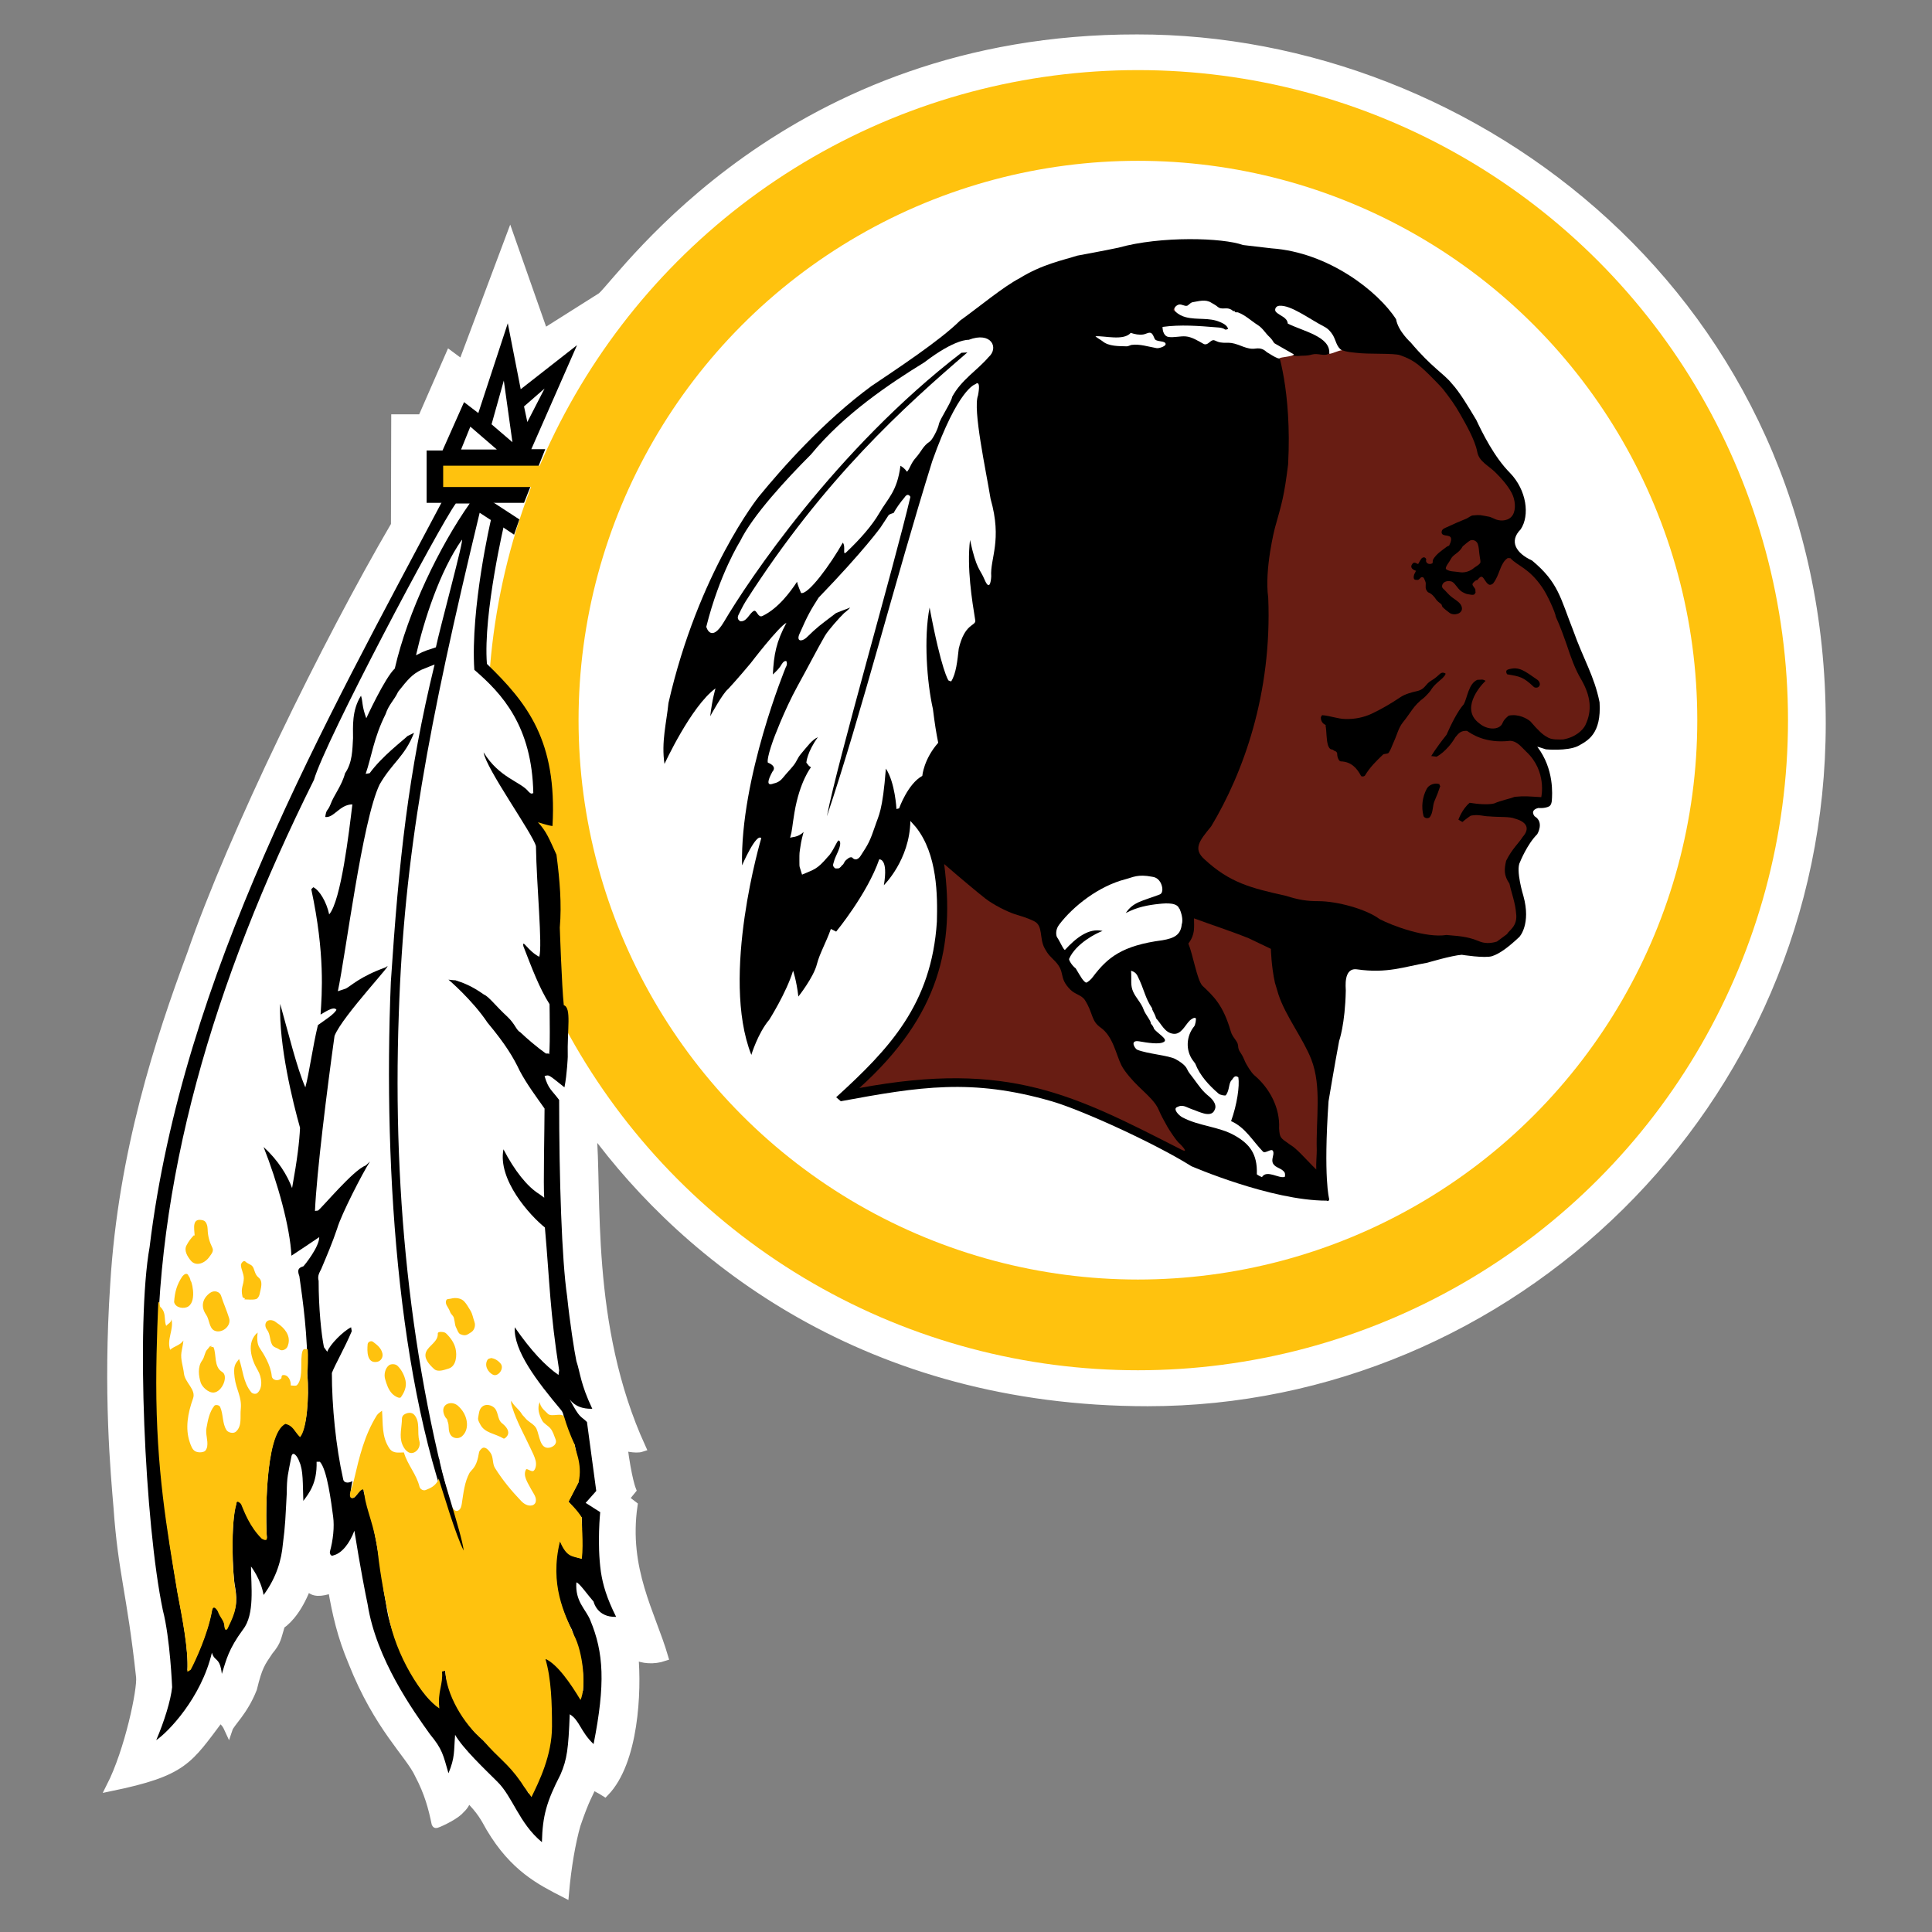
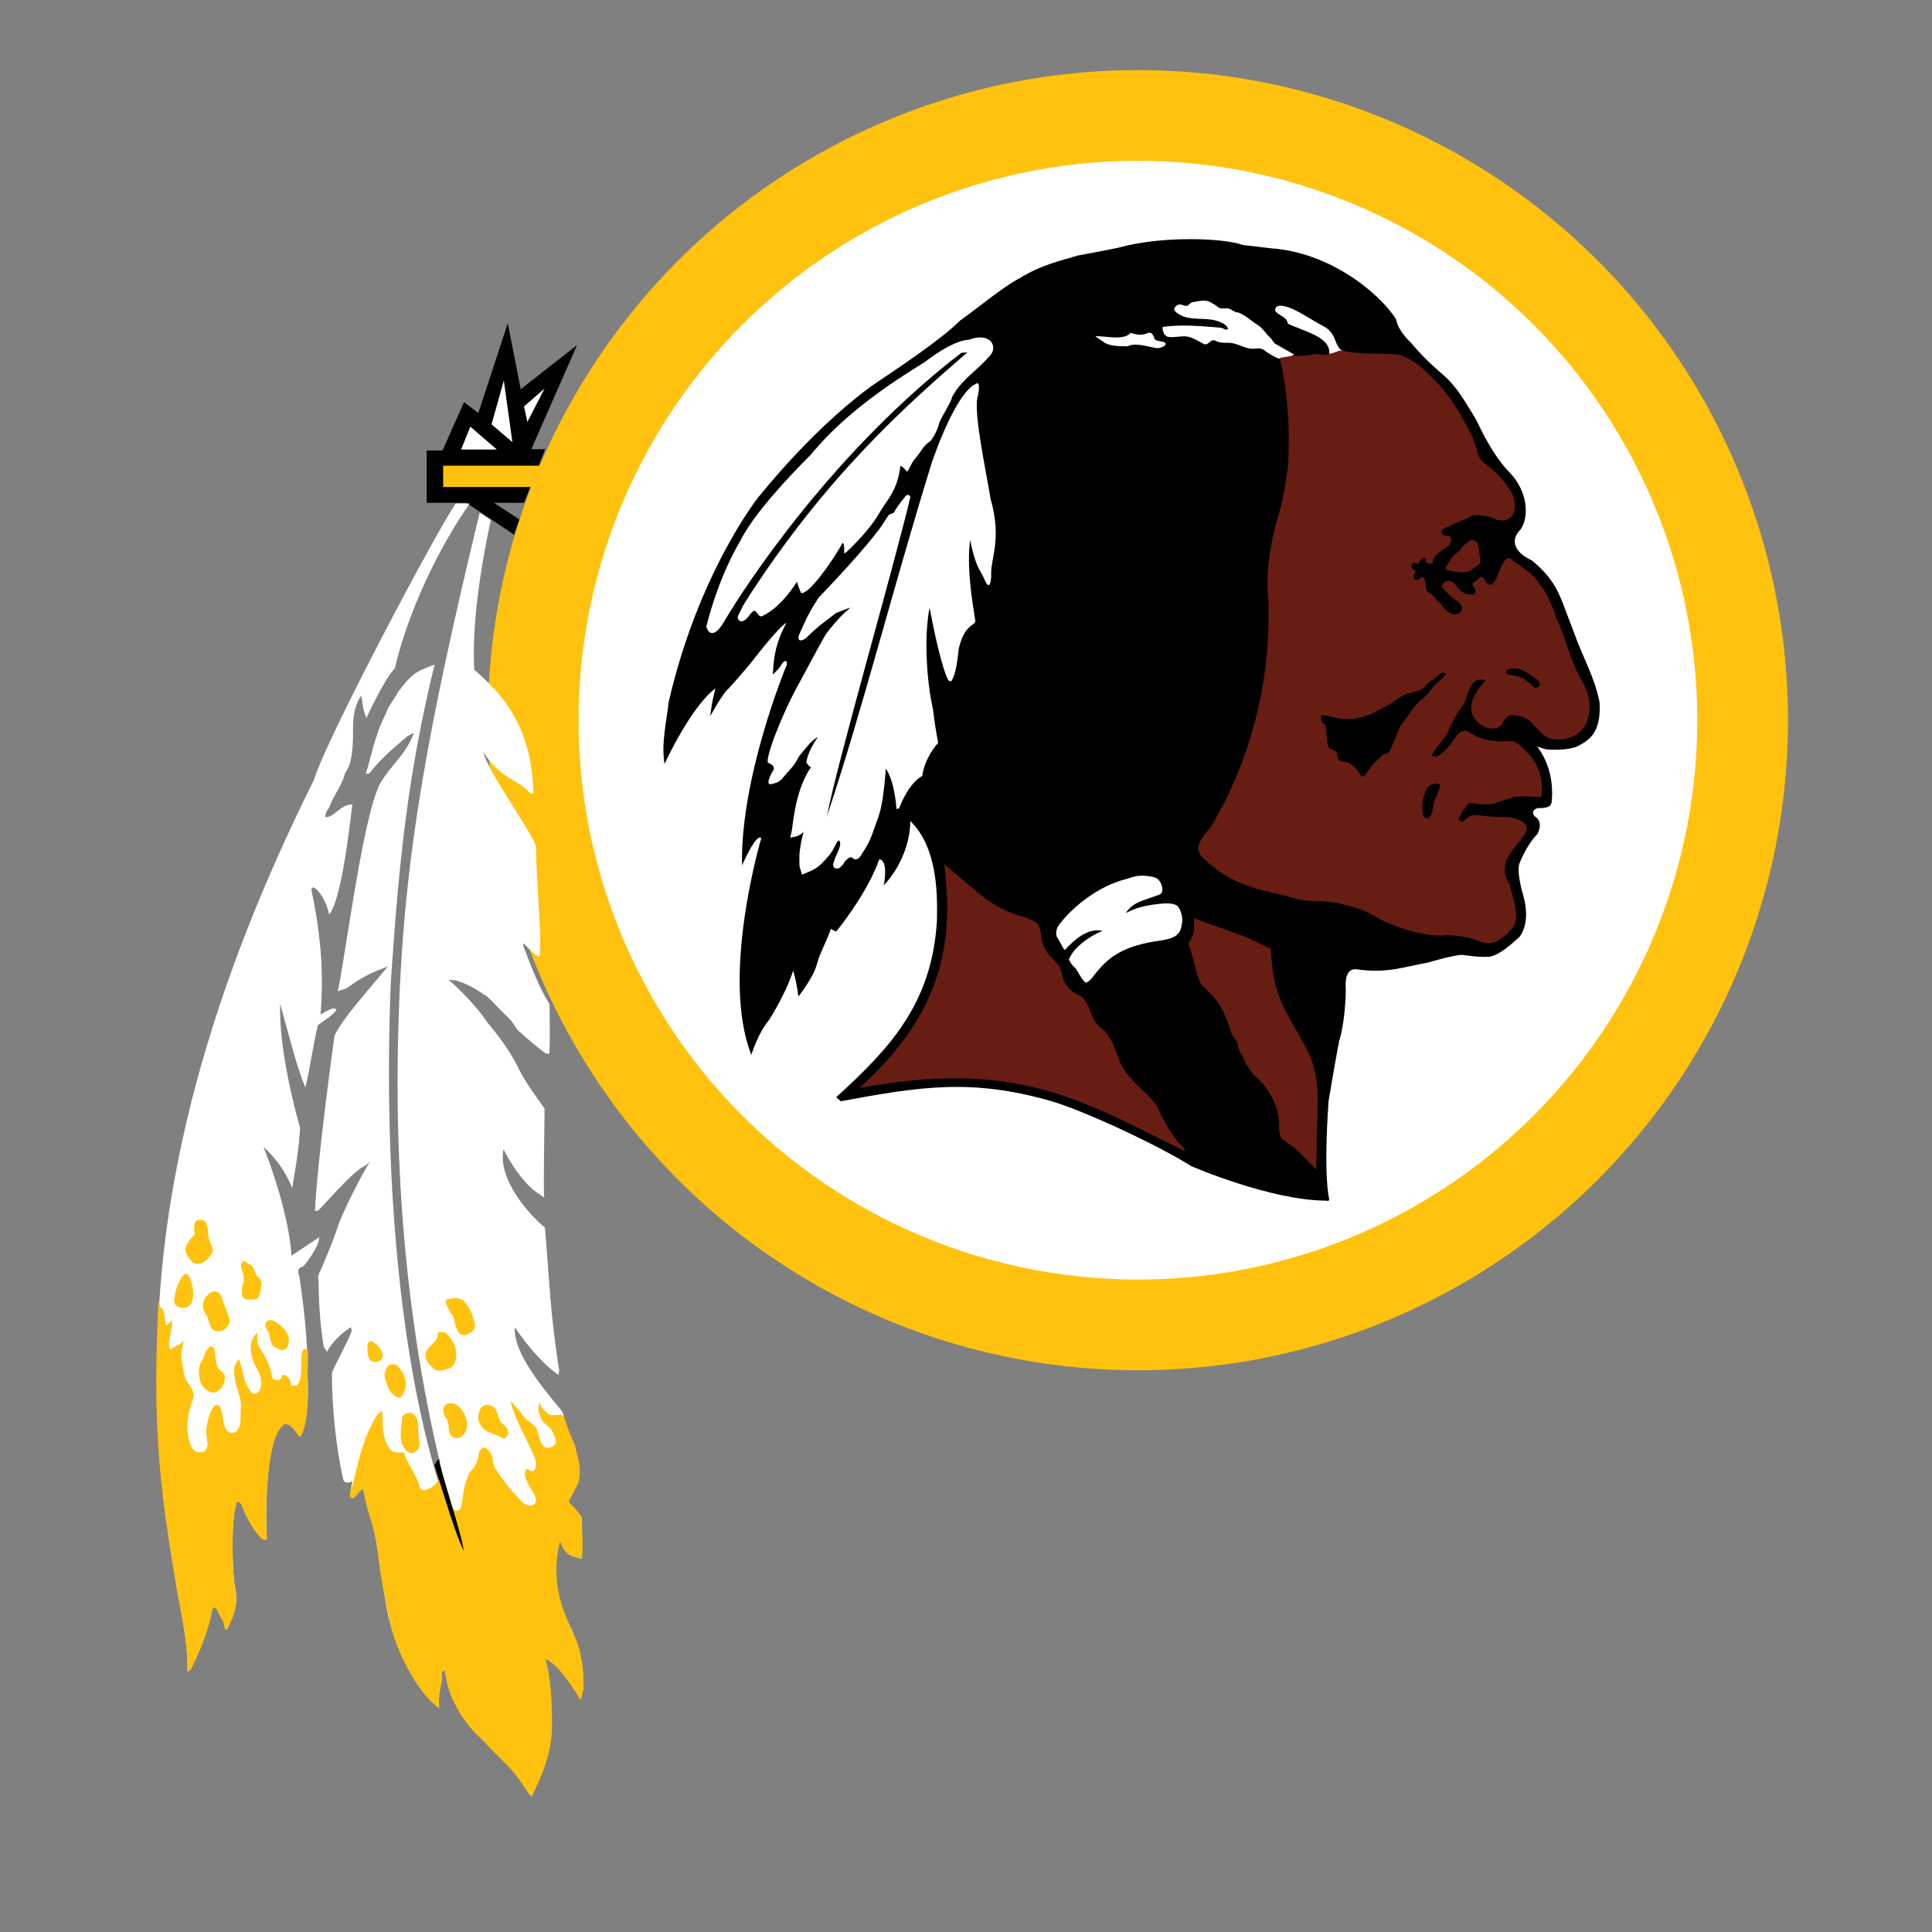
<svg xmlns="http://www.w3.org/2000/svg" version="1.1" id="team_logos" x="0px" y="0px" width="200px" height="200px" viewBox="0 0 200 200" enable-background="new 0 0 200 200" xml:space="preserve">
  <rect x="0" y="0" width="200" height="200" fill="#808080" stroke="none" />
  <g id="redskins">
    <g>
      <g>
-         <path fill="#FFFFFF" stroke="#FFFFFF" stroke-width="0.873" d="M66.413,149.864c-0.618,0.206-1.894-0.138-1.894-0.138     c0.425,3.36,0.892,4.514,0.892,4.514l-0.741,0.906l0.892,0.688c-0.961,6.654,1.866,11.236,3.169,15.693     c-1.029,0.346-2.209,0.289-3.086-0.189c0.343,3.773,0.028,11.043-3.026,14.198c-0.582-0.378-1.001-0.478-1.227-0.821     c-0.46,1.062-0.804,1.475-1.729,4.184c-0.516,1.816-0.961,4.354-1.201,7.103c-2.512-1.29-5.248-2.642-7.718-6.806     c-0.548-0.98-0.934-1.776-2.277-3.09c-0.309,0.619-0.364,0.805-0.98,1.388c-0.653,0.616-2.353,1.37-2.367,1.305     c-0.343-1.676-0.756-3.224-1.75-5.11c-0.951-2.094-4.217-4.871-6.895-11.662c-1.097-2.607-1.643-4.93-2.098-7.617     c-0.206,0.105-0.343,0.172-0.481,0.209c-0.994,0.273-1.707,0.203-2.05-0.553c-0.844,2.274-1.887,3.535-2.779,4.151     c-0.411,1.306-0.343,1.647-1.234,2.71c-0.825,1.235-1.097,1.543-1.667,3.877c-0.927,2.368-2.313,3.533-2.519,4.149     c-0.343-0.752-0.479-0.616-0.822-1.167c-3.363,4.462-3.773,5.629-11.388,7.203c1.92-3.771,3.225-10.086,3.086-11.387     c-0.959-8.852-1.853-10.703-2.337-17.562c-0.284-3.43-1.093-11.866-0.338-23.116c0.822-13.585,4.664-25.315,7.958-34.167     C24.059,86.408,33.8,66.512,40.908,54.358l0.028-11.032h2.744l2.881-6.587l1.302,0.961l4.941-13.172l3.498,9.948l5.98-3.776     C64.67,28.508,81.684,3.947,117.709,4c34.908-0.053,70.855,27.25,70.855,70.882c0,39.652-32.381,70.248-69.758,70.253     c-28.96-0.005-47.62-14.754-57.514-28.27C61.926,123.659,60.608,137.172,66.413,149.864z" />
-       </g>
+         </g>
      <g>
        <g>
          <g>
            <g>
              <circle fill="#FFC20E" cx="117.797" cy="74.553" r="67.296" />
            </g>
            <g>
              <circle fill="#FFFFFF" cx="117.797" cy="74.552" r="57.905" />
            </g>
            <path d="M81.345,69.069c0,0-4.733,11.457-4.528,20.513c0,0,1.475-3.398,1.989-2.813c0,0-4.253,14.27-1.028,22.432       c0,0,0.685-2.264,1.852-3.635c0,0,1.783-2.812,2.47-5.079c0,0,0.343,0.96,0.548,2.675c0,0,1.578-1.99,1.921-3.361       c0.27-1.074,0.962-2.263,1.442-3.636l0.548,0.275c0,0,3.224-3.911,4.458-7.479c0,0,0.96-0.135,0.481,2.675       c0,0,2.675-2.605,2.743-6.653l0.55,0.616c2.265,2.813,2.265,7.135,2.195,9.811c-0.548,8.575-4.938,13.171-10.427,18.178       l0.48,0.411c8.164-1.507,13.542-2.389,21.814,0c3.149,0.911,10.771,4.393,14.478,6.727c0,0,8.231,3.565,13.994,3.565       c0,0,0.272,0.138,0.272-0.17c0,0-0.615-2.128-0.066-10.122c0,0,0.615-3.703,1.096-6.241c0,0,0.618-1.715,0.688-5.213       c0.006-0.282-0.274-2.401,1.166-2.197c3.127,0.447,4.871-0.273,7.271-0.686c0,0,2.539-0.754,3.568-0.823       c0,0,2.412,0.386,3.154,0.138c0.822-0.275,1.715-0.961,2.812-1.99c0,0,1.234-1.302,0.412-4.253c0,0-0.825-2.676-0.344-3.499       c0,0,0.72-1.818,1.783-2.882c0,0,0.754-1.235-0.274-1.853c0,0-0.55-0.617,0.377-0.857c0,0,0.687,0.069,1.131-0.172       c0,0,0.241-0.103,0.276-0.617c0.035-0.55,0.272-3.223-1.51-5.555c0,0,0.514,0.135,0.893,0.273c0,0,2.195,0.207,3.328-0.344       c0.992-0.548,2.433-1.233,2.229-4.525c-0.551-2.745-1.648-4.391-2.746-7.479c-1.303-3.292-1.507-4.938-4.253-7.204       c-1.647-0.754-2.401-1.985-1.167-3.224c0.962-1.439,0.618-4.046-1.097-5.83c-1.646-1.648-2.882-4.184-3.499-5.489       c-0.822-1.374-1.715-2.882-2.537-3.774c-0.824-1.029-2.061-1.646-4.255-4.253c0,0-1.302-1.167-1.511-2.4       c-1.851-2.882-6.994-6.928-12.896-7.341c-1.715-0.207-1.715-0.207-2.95-0.344c-2.058-0.754-8.506-0.958-12.896,0.275       c-1.423,0.305-4.255,0.823-4.255,0.823c-1.508,0.482-3.635,0.892-5.967,2.334c-1.715,0.892-4.254,3.018-6.174,4.391       c-2.059,2.057-6.654,5.076-9.193,6.791c-4.939,3.636-9.191,8.437-11.662,11.457c0,0-6.244,7.82-9.33,21.336       c-0.207,2.056-0.755,4.046-0.412,6.312c0,0,2.745-5.97,5.282-7.823c0,0-0.341,1.099-0.548,2.882c0,0,1.304-2.4,1.854-2.813       c0,0,0.958-1.027,2.332-2.675c0,0,2.881-3.771,3.704-4.185c-1.062,1.99-1.302,3.292-1.406,5.352       c0.447-0.411,0.72-0.72,0.857-0.961c0,0,0.275-0.548,0.549-0.41C81.551,68.793,81.345,69.069,81.345,69.069z" />
            <path fill="#681D13" d="M164.113,75.071c0.722-1.509,0.584-2.985-0.445-4.767c-0.617-1.029-1.029-2.196-1.508-3.636       c-0.208-0.585-0.619-1.784-1.1-2.813c-0.035-0.413-0.892-2.334-1.439-3.089c-1.373-1.987-2.506-2.159-3.26-2.982       c0,0-0.272-0.02-0.286-0.012c-0.802,0.538-0.802,1.708-1.487,2.599c-0.072,0.099-0.3,0.219-0.449,0.146       c-0.222-0.108-0.314-0.298-0.56-0.651c-0.231-0.334-0.407-0.093-0.647,0.182c-0.16,0-0.274,0.125-0.399,0.251       c-0.22,0.221-0.042,0.339,0.125,0.589c0.172,0.258,0,0.258,0.104,0.396c-0.031,0.103-0.062,0.143-0.094,0.192       c-0.085,0.14-0.309,0.103-0.473,0.076c-0.455-0.076-0.353-0.044-0.754-0.236c-0.5-0.238-0.739-0.89-1.125-1.096       c-0.119-0.062-0.506-0.137-0.803,0.059c-0.224,0.15-0.32,0.474-0.127,0.646c0.319,0.29,0.569,0.639,0.916,0.899       c0.467,0.352,0.973,0.604,1.036,1.099c0.083,0.624-0.841,0.847-1.274,0.523c-0.228-0.167-0.489-0.364-0.738-0.614       c-0.039-0.042-0.074-0.246-0.121-0.282c-0.199-0.152-0.428-0.33-0.533-0.484c-0.193-0.292-0.455-0.604-0.807-0.739       c-0.076-0.03-0.153-0.152-0.211-0.253c-0.16-0.282,0.016-0.614-0.104-0.875c-0.098-0.211-0.143-0.56-0.448-0.425       c-0.276,0.275-0.242,0.275-0.559,0.248c-0.396-0.035-0.079-0.774-0.074-0.678c0.004,0.042-0.02-0.015,0.116-0.255       c-0.274-0.088-0.692-0.312-0.374-0.72c0.271-0.344,0.536,0.163,0.635-0.042c0.036-0.079,0.271-0.511,0.361-0.565       c0.304-0.182,0.396,0.062,0.441,0.128c-0.139,0.375,0.263,0.624,0.639,0.42c0.038-0.02,0.02-0.31,0.061-0.378       c0.354-0.609,0.894-0.929,1.448-1.354c0.05-0.034,0.21-0.076,0.224-0.108c0.162-0.334,0.354-0.812,0.006-0.96       c-0.293-0.125-0.896-0.015-0.773-0.531c0.059-0.246,0.381-0.336,0.555-0.42c0.653-0.305,1.324-0.606,2.008-0.875       c0.16-0.062,0.439-0.31,0.646-0.327c0.85-0.071,0.657-0.049,1.703,0.135c0.182,0.035,0.537,0.229,0.716,0.29       c0.556,0.197,1.353,0.13,1.718-0.469c0.359-0.587,0.26-1.58-0.104-2.275c-0.44-0.833-1.108-1.553-1.683-2.128       c-0.742-0.739-1.696-1.118-1.887-2.13c-0.232-1.241-1.191-2.887-1.744-3.867c-0.57-1.015-1.072-1.69-1.801-2.631       c-0.166-0.216-1.23-1.297-1.412-1.474c-1.212-1.179-1.725-1.567-3.018-2.034c-0.66-0.238-3.236-0.081-4.572-0.253       c-0.418-0.054-1.714-0.086-2.061-0.771c-0.318-0.626-0.719-1.513-1.381-1.934c-0.24-0.152-0.613-0.31-0.869-0.439       c-1.2-0.607-2.447-1.624-3.758-1.57c-0.476,0.02-0.011,0.533,0.109,0.597c0.585,0.31,0.857,0.653,1.18,1.032       c0.336,0.396,1.071,0.408,1.701,0.668c0.6,0.248,1.096,0.631,1.654,0.924c0.527,0.278,1.232,1.194,0.65,1.567       c-0.528,0.342-1.086-0.069-1.789,0.104c-0.139,0.034-0.344,0.13-1.168,0.13c-1.08,0.147-1.451-0.368-2.283-0.96       c-0.83-0.592-1.352-1.509-2.159-2.076c-0.99-0.695-1.981-1.273-3.113-1.666c-0.245-0.089-0.573,0.049-0.791-0.069       c-0.396-0.221-0.688-0.683-1.173-0.72c-0.839-0.063-0.839-0.133-1.675,0c-0.112,0.02-0.423,0.371-0.527,0.366       c-0.487-0.02-1.057-0.152-1.301,0.12c-0.394,0.435,0.079,0.384,0.569,0.617c0.273,0.132,0.854,0.442,1.188,0.435       c1.388-0.024,2.274-0.037,3.36,0.555c0.115,0.064,0.604,0.545,0.634,0.723c-1.035-0.02-2.665-0.425-3.856-0.327       c2.008-0.163-2.043,0.054-2.932,0.02c-0.258-0.013-0.263,0.53,0.15,0.835c0.104,0.076,0.72-0.034,0.808,0.16       c0.361-0.189,1.382-0.096,1.685,0.015c0.516,0.187,0.221,0.105,0.674,0.341c0.279,0.145,0.537,0.347,0.863,0.307       c0.416-0.049,0.445-0.666,0.865-0.467c0.143,0.066,0.461,0.261,0.53,0.258c2.378-0.044,2.433,0.7,3.545,0.688       c0.29-0.002,0.717-0.115,0.916,0.022c0.446,0.31,0.867,0.344,1.553,0.069c0,0,1.579,4.255,1.169,12.007       c-0.414,3.292-0.619,3.909-1.371,6.584c0,0-1.1,4.253-0.688,7.204c0.411,9.948-2.606,18.179-5.9,23.667       c-1.231,1.509-1.921,2.332-0.686,3.43c2.606,2.403,4.731,2.951,8.438,3.774c1.305,0.413,2.127,0.548,3.362,0.548       c1.919,0,4.938,0.823,6.312,1.853c1.304,0.685,4.803,1.99,6.93,1.646c1.852,0.138,2.4,0.275,3.291,0.619       c0.617,0.275,1.234,0.275,1.922,0.066c0.583-0.411,0.309-0.239,1.064-0.786c0.135-0.344,1.131-0.789,0.924-2.162       c-0.068-1.027-0.479-2.093-0.687-3.054c-0.589-0.848-0.547-1.474-0.341-2.366c0.615-1.236,1.336-1.853,1.715-2.469       c0.821-0.926,0.342-1.577-0.79-1.887c-0.549-0.241-1.61-0.137-2.71-0.241c-0.583,0-1.062-0.238-1.887-0.068       c0,0-0.551,0.378-0.855,0.653l-0.414-0.241c0,0,0.379-1.098,1.168-1.749c0.789,0.138,1.934,0.226,2.537,0.069       c0.715-0.322,1.529-0.455,2.129-0.686c1.028-0.103,1.508-0.034,2.742,0.035c0,0,0.618-2.676-1.544-4.7       c-0.514-0.479-0.927-1.098-1.681-1.133c-2.606,0.31-4.047-0.754-4.459-1.029c-0.652-0.032-0.858,0.241-1.202,0.653       c-0.892,1.509-1.953,2.022-1.953,2.022l-0.549-0.069c0,0,0.479-0.823,1.578-2.194c0.479-1.098,1.165-2.469,1.782-3.157       c0.377-0.651,0.48-2.125,1.406-2.538c0.444,0,0.514-0.101,0.857,0.103c-0.686,0.654-2.605,2.985-0.617,4.425       c0.823,0.688,2.059,0.688,2.366-0.034c0.151-0.396,0.481-0.651,0.651-0.789c1.028-0.207,1.887,0.31,2.229,0.582       c0.824,0.963,1.305,1.408,1.716,1.614c0.446,0.342,1.271,0.272,1.681,0.272C163.152,76.307,163.873,75.55,164.113,75.071z" />
            <path fill="#681D13" d="M149.779,58.976c0.406,0.214,0.58,0.145,1.423,0.268c0,0,0.733,0.118,1.401-0.467       c0.104-0.091,0.67-0.376,0.653-0.604c-0.073-1.039,0.087,0.688-0.12-0.884c-0.046-0.332-0.033-0.637-0.162-0.993       c-0.065-0.182-0.353-0.501-0.776-0.352c-0.082,0.027-0.759,0.58-0.775,0.607c-0.378,0.718-0.958,0.806-1.216,1.288       c-0.227,0.425-0.363,0.528-0.484,0.801C149.669,58.757,149.617,58.89,149.779,58.976z" />
            <path d="M156.089,69.314c1.185-0.386,1.749,0.165,3.054,1.052c0.229,0.152,0.408,0.555,0.086,0.771       c-0.112,0.076-0.358,0.056-0.43-0.01c-1.145-1.094-1.511-1.099-2.757-1.319C155.982,69.796,155.788,69.415,156.089,69.314z" />
            <path d="M149.089,81.383c-0.172,0.533-0.356,1.01-0.583,1.523c-0.232,0.533-0.125,1.189-0.484,1.671       c-0.16,0.211-0.601,0.13-0.664-0.121c-0.24-0.938-0.121-1.926,0.326-2.781c0.233-0.447,0.834-0.668,1.338-0.499       c-0.051,0.111,0.115,0.165,0.067,0.275C149.089,81.427,149.089,81.405,149.089,81.383z" />
            <path d="M137.291,75.071c-0.395-0.128-0.6-0.494-0.549-0.892c0.131,0.042,0.023-0.15,0.136-0.143       c0.821,0.057,1.59,0.381,2.403,0.398c0.936,0.022,1.873-0.155,2.729-0.558c1.055-0.501,1.971-1.042,2.987-1.72       c0.455-0.302,1.108-0.481,1.674-0.609c0.888-0.199,0.827-0.698,1.491-1.088c0.96-0.568,0.893-0.98,1.438-0.767       c0.154,0.059-0.158,0.403-0.326,0.555c-0.354,0.329-0.842,0.661-1.178,1.238c-0.066,0.118-0.576,0.661-0.681,0.74       c-1.104,0.82-1.358,1.538-2.183,2.548c-0.465,0.57-0.619,1.319-0.932,1.987c-0.183,0.393-0.3,0.798-0.54,1.16       c-0.103,0.152-0.475,0.081-0.604,0.207c-0.687,0.659-1.337,1.288-1.847,2.143c-0.08,0.14-0.375,0.13-0.41,0.061       c-0.446-0.848-1.053-1.484-2.101-1.513c-0.188-0.005-0.383-0.422-0.373-0.798c0.003-0.079-0.086-0.231-0.184-0.251       c-0.155-0.032-0.228-0.182-0.405-0.191c-0.173-0.007-0.314-0.285-0.352-0.398c-0.209-0.666-0.131-1.406-0.27-2.108       C137.244,75.071,137.268,75.071,137.291,75.071z" />
            <path fill="#FFFFFF" d="M122.086,94.112c-0.176-0.686-1.286-0.625-2.076-0.543c-1.208,0.127-2.306,0.334-3.471,0.951       c0.771-1.162,1.713-1.236,3.512-1.924c0.41-0.155,0.312-0.877,0.049-1.297c-0.303-0.484-0.691-0.509-0.848-0.541       c-1.479-0.285-1.96,0.057-2.738,0.258c-2.724,0.697-5.395,2.749-6.88,4.717c-0.432,0.573-0.292,1.177-0.2,1.303       c0.273,0.375,0.707,1.41,0.821,1.285c1.104-1.194,2.442-2.292,3.882-1.949c-0.617,0.207-2.777,1.305-3.464,2.892       c-0.043,0.098,0.272,0.676,0.687,0.985c0.549,0.923,0.754,1.302,1.062,1.474c0.198-0.018,0.6-0.42,0.71-0.592       c1.521-2.015,3.029-3.251,7.216-3.799c1.2-0.207,1.885-0.55,1.986-1.646c0,0,0.241-0.55-0.238-1.646" />
-             <path fill="#FFFFFF" d="M117.088,100.488c0.066,1.03-0.082,1.495,0.211,2.163c0.277,0.64,0.86,1.191,1.081,1.846       c0.17,0.499,0.765,1.138,0.765,1.48c0.275,0.275,0.312,0.52,0.314,0.52c0.361,0.477,1.439,1.054,1.062,1.336       c-0.451,0.339-1.787,0.102-2.595-0.034c-1.03-0.17-0.435,0.771-0.209,0.865c1.05,0.435,3.257,0.582,3.979,0.979       c0.436,0.24,1.007,0.609,1.195,1.039c0.139,0.321,0.387,0.601,0.598,0.879c0.697,0.935,0.941,1.342,1.66,1.931       c0.361,0.294,0.779,0.795,0.648,1.248c-0.152,0.524-0.48,0.636-0.986,0.567c-0.162-0.022-0.658-0.174-1.142-0.38       c-0.96-0.307-1.168-0.657-1.851-0.307c-0.379,0.194,0.168,0.825,0.591,1.052c1.726,0.918,3.798,0.936,5.468,1.908       c1.438,0.833,2.311,1.843,2.229,3.98c-0.002,0.037,0.515,0.326,0.543,0.276c0.498-0.769,1.734,0.188,2.332-0.002       c0.055-0.019,0.078-0.339-0.012-0.476c-0.285-0.432-0.9-0.451-1.16-0.868c-0.274-0.44,0.127-0.923-0.014-1.306       c-0.143-0.394-0.809,0.289-1.056,0.027c-1.099-1.141-1.82-2.497-3.298-3.154c0.619-1.716,0.893-3.637,0.755-4.525       c-0.411-0.346-0.583,0.203-0.687,0.271c-0.34,0.322-0.205,1.029-0.604,1.57c-0.064,0.088-0.594-0.021-0.749-0.152       c-1.007-0.865-1.947-1.883-2.419-3.104c-0.02-0.047-0.223-0.3-0.264-0.359c-0.746-1.038-0.695-2.487,0.162-3.532       c0.092-0.112,0.229-0.756,0.137-0.83c-0.143-0.115-0.49,0.131-0.631,0.271c-0.47,0.479-0.867,1.436-1.664,1.352       c-0.895-0.093-1.236-1-1.789-1.592c-0.172-0.585-0.496-0.957-0.41-1.029c-0.756-1.099-0.824-1.989-1.518-3.36       C117.607,100.729,117.391,100.579,117.088,100.488z" />
            <g>
              <path fill="#681D13" d="M122.301,119.011c0.895,0.456-0.137-0.583-0.137-0.583c-0.344-0.24-1.148-1.488-1.312-1.781        c-0.375-0.67-0.662-1.184-0.885-1.717c-0.341-0.822-1.008-1.404-2.117-2.477c-0.556-0.533-1.414-1.486-1.763-2.178        c-0.544-1.075-0.854-2.994-2.153-3.903c-1.004-0.7-0.757-1.494-1.629-2.849c-0.334-0.519-1.009-0.574-1.51-1.082        c-1.254-1.27-0.458-1.756-1.561-2.919c-0.482-0.509-0.688-0.612-1.108-1.383c-0.541-0.998-0.129-2.305-1.058-2.767        c-0.821-0.408-1.455-0.553-2.021-0.739c-0.858-0.285-2.239-0.995-3.019-1.599c-0.816-0.636-2.492-2.035-4.288-3.59        c1.097,8.437-0.412,15.641-8.782,23.189C104.465,109.748,111.255,113.384,122.301,119.011z" />
            </g>
            <path fill="#681D13" d="M128.164,108.239c0.046,0.69,0.281,0.565,0.665,1.519c0.187,0.473,0.729,1.311,1.01,1.545       c1.586,1.33,2.685,3.387,2.571,5.506c0.076,1.035,0.135,0.967,1.146,1.693c0.174,0.125,0.269,0.133,0.817,0.648       c0.206,0.17,1.681,1.746,1.887,1.918c-0.034-0.615,0.062-1.662,0.052-1.992c-0.097-3.237,0.53-6.582-0.566-9.409       c-0.823-2.12-2.676-4.504-3.4-6.718l-0.363-1.209c-0.383-1.724-0.42-3.515-0.42-3.515l-2.293-1.096       c-1.804-0.728-3.848-1.388-5.666-2.062c0,0.96,0.139,1.646-0.584,2.609c0.48,1.165,0.894,3.737,1.441,4.354       c1.201,1.132,2.161,2.022,2.948,4.733C127.584,107.416,128.132,107.76,128.164,108.239z" />
            <path fill="#FFFFFF" d="M100.28,35.178c0,0-1.373-0.138-4.596,2.334c-3.57,2.194-8.303,5.351-11.732,9.535       c-2.503,2.504-6.037,6.312-7.339,8.988c0,0-2.127,3.361-3.499,8.85c0,0,0.479,1.784,1.852-0.55       c2.397-4.076,11.523-17.8,24.56-27.817l0.616-0.034c-6.453,5.553-14.818,13.034-22.947,25.761       c-0.302,0.474-0.696,1.312-0.731,1.378c-0.366,0.678,0.567,0.784,0.095,0.67c0.74,0.179,1.015-0.85,1.49-1.054       c0.294-0.125,0.413,0.754,0.884,0.526c1.659-0.801,2.894-2.516,3.579-3.545c0.034,0.292,0.412,1.167,0.412,1.167       c0.753,0.207,3.087-3.02,4.322-5.213c0.343,0.411-0.085,1.416,0.371,0.985c1.411-1.332,2.666-2.759,3.418-4.061       c0.875-1.521,1.836-2.207,2.18-4.885c0.549,0.344,0.535,0.494,0.686,0.619c0.342-0.413,0.367-0.843,0.914-1.459       c0.595-0.668,0.714-1.189,1.436-1.666c0.258-0.169,0.829-1.241,0.943-1.801c0.107-0.533,1.29-2.256,1.373-2.828       c0.961-1.781,2.607-2.742,3.774-4.115C103.436,36.001,102.611,34.286,100.28,35.178z" />
            <path fill="#FFFFFF" d="M88.205,88.759c0.481,0.547,0.892-0.172,0.892-0.172c0.789-1.201,0.962-1.511,1.511-3.123       c0.343-1.064,0.753-1.44,1.097-5.899c0.96,1.44,1.097,4.185,1.097,4.185l0.275-0.069c0,0,0.892-2.538,2.4-3.361       c0,0,0.137-1.715,1.647-3.43c-0.206-1.029-0.343-1.853-0.549-3.499c-0.619-2.745-0.961-7.341-0.343-10.496       c1.235,6.584,1.953,7.545,1.953,7.545l0.276,0.103c0.515-0.789,0.651-2.16,0.789-3.396c0.618-2.607,1.716-2.332,1.716-2.882       c-0.344-2.125-0.892-5.486-0.549-8.368c0.685,3.154,1.028,2.951,1.509,4.115c0.618,1.439,0.686-0.342,0.686-0.342       c-0.137-1.853,1.168-3.705-0.066-8.026c-0.48-2.951-1.854-9.263-1.304-10.702c0.343-1.784-0.274-1.167-0.274-1.167       s-1.783,0.413-4.459,7.958c-3.911,12.555-7.272,25.933-10.908,36.77c1.098-5.692,6.928-25.792,8.643-33.065       c0,0-0.239-0.513-0.616,0.069c-0.446,0.514-0.892,1.167-1.132,1.612c0.034-0.03-0.205,0.034-0.481,0.172l-0.856,1.302       c0,0-1.715,2.403-6.415,7.272c-0.79,1.236-1.129,1.803-1.99,3.774c-0.309,0.72,0.172,0.823,0.686,0.41       c1.27-1.233,1.337-1.233,3.088-2.572c0.078-0.059,1.487-0.568,1.487-0.59c-0.217,0.283-0.513,0.467-0.628,0.578       c-0.482,0.459-1.67,1.796-1.996,2.363c-0.796,1.378-1.668,3.091-2.815,5.167c-1.434,2.602-2.533,5.619-2.533,5.619       c-0.753,2.127-0.548,2.334-0.548,2.334c1.03,0.41,0.47,0.931,0.47,0.931c-0.47,0.853-0.675,1.538,0.114,1.229       c0.515-0.103,0.79-0.368,1.001-0.631c0.405-0.501,0.749-0.842,1.027-1.189c0.461-0.572,0.376-0.747,0.867-1.317       c0.638-0.74,1.049-1.356,1.7-1.664c-1.131,1.543-1.2,2.642-1.2,2.642l0.275,0.341l0.205,0.138c0,0-1.166,1.439-1.714,4.705       c-0.26,1.551-0.206,1.745-0.446,2.602c0.114-0.11,0.789,0,1.395-0.614c-0.263,0.955-0.316,1.439-0.316,1.439       c-0.119,0.786-0.119,0.648-0.119,1.541c0,0.825,0,0.481,0.275,1.44c1.235-0.548,1.509-0.479,2.671-1.848       c0.552-0.519,0.972-1.771,1.136-1.684c0.31,0.135,0.049,0.836-0.086,1.145c-0.188,0.433-0.355,0.752-0.426,1.064       c-0.037,0.157-0.193,0.391,0.059,0.607c0.108,0.091,0.032,0.081,0.384,0.071c0.206-0.007,0.398-0.325,0.398-0.325       s0.117-0.027,0.219-0.265c0.088-0.201,0.24-0.309,0.378-0.413C87.76,88.894,87.965,88.689,88.205,88.759z" />
            <polygon points="56.442,46.5 55.002,46.5 59.734,35.729 53.904,40.291 52.566,33.463 49.514,42.76 48.038,41.627 45.81,46.635        44.163,46.635 44.163,52.055 54.247,52.055      " />
            <polygon points="47.867,51.779 53.218,55.35 53.766,53.77 50.61,51.713      " />
-             <path d="M49.376,51.025l2.883,2.951c0,0-2.264,9.535-1.854,14.749c4.185,4.049,7.273,7.958,6.792,16.739       c0,0,0.274,0.206-1.51-0.344c0.892,0.96,1.167,1.717,1.92,3.363c0.343,2.676,0.549,5.076,0.343,7.545       c0,0,0.206,6.105,0.413,8.027c0.822,0.274,0.342,2.469,0.411,5.352c0,0-0.069,1.783-0.342,3.154       c-1.716-1.371-1.578-1.303-2.059-1.164c0.411,1.371,0.686,1.371,1.509,2.469c0,8.164,0.274,16.602,0.824,20.309       c0.275,2.674,0.755,5.76,0.961,6.723c0.411,1.233,0.411,2.332,1.646,4.938c-0.412,0-1.561,0.032-2.333-0.961       c1.097,2.058,1.097,1.646,1.783,2.332l0.961,7.135l-1.098,1.235l1.508,0.961c0,0-0.342,3.227,0.069,6.174       c0.207,1.371,0.618,2.745,1.578,4.664c-1.989,0.068-2.333-1.578-2.333-1.578c-0.549-0.615-1.509-1.986-1.783-1.986       c-0.138,1.986,0.96,2.741,1.439,3.908c1.398,3.354,1.578,6.588,0.344,12.827c-1.373-1.302-1.44-2.469-2.469-3.086       c-0.138,3.567-0.275,4.666-0.959,6.243c-1.442,2.811-1.853,4.256-1.921,6.997c-2.402-1.989-3.019-4.734-4.666-6.312       c-1.167-1.168-3.499-3.361-4.321-4.802c-0.138,1.713,0,2.332-0.687,3.978c-0.55-1.903-0.617-2.469-1.921-4.045       c-1.716-2.4-5.556-7.754-6.448-13.447c-0.206-0.961-0.756-3.773-1.372-7.616c-0.481,1.308-1.305,2.334-2.128,2.538       c-0.411,0.209-0.411-0.344-0.411-0.344c0.343-1.231,0.48-2.604,0.343-3.635c-0.205-1.509-0.616-4.869-1.373-5.695h-0.342       c0.069,2.266-0.823,3.296-1.372,4.05c-0.069-1.784,0-3.157-0.412-4.05c-0.206-0.613-0.687-1.164-0.823-0.547       c-0.342,1.783-0.479,2.127-0.479,3.772c-0.139,2.47-0.139,3.295-0.412,5.353c-0.137,1.508-0.617,3.36-1.99,5.213       c-0.274-1.646-1.302-2.95-1.302-2.95c0,1.989,0.411,4.938-0.824,6.519c-1.51,2.057-1.716,3.086-2.195,4.598       c-0.207-1.784-0.755-1.236-1.029-2.196c-1.098,4.665-4.527,8.231-5.763,9.056c0.824-1.921,1.508-4.117,1.646-5.486       c0,0-0.206-5.078-0.96-7.959c-1.879-8.979-2.786-29.715-1.372-37.595c3.43-28.264,18.111-54.197,30.459-77.52L49.376,51.025z" />
            <path fill="#FFFFFF" d="M47.182,52.124c-1.716,2.332-13.515,24.559-14.681,28.608c-10.429,20.923-16.603,41.78-16.191,62.29       c0,8.987,0.961,15.162,2.059,21.746c0.48,2.541,1.167,5.969,1.029,8.162l0.343-0.203c0.481-0.893,1.783-3.705,2.195-6.037       c0.136-0.893,0.617,0,0.617,0c0.205,0.619,0.618,0.893,0.687,1.512c0,0.548,0.275,0.479,0.411,0.068       c0.755-1.508,0.962-2.402,0.686-3.979c-0.272-1.306-0.479-6.724,0.138-8.713c0-0.55,0.48,0,0.48,0       c0.344,0.823,0.893,2.332,2.127,3.567c0,0,0.514,0.342,0.548,0c-0.138-1.439-0.274-10.84,1.92-11.869       c0.824,0.205,0.892,0.757,1.51,1.373c0.687-0.754,0.96-3.979,0.754-6.448c0.068-3.845-0.48-7.687-0.823-10.084       c-0.29-0.755,0-0.896,0.412-1.029c0.096-0.078,1.646-1.989,1.646-3.021c-1.303,0.893-1.646,1.1-2.881,1.923       c-0.137-2.949-1.44-7.617-2.882-11.253c1.509,1.373,2.47,2.949,2.951,4.253c0.548-3.019,0.754-4.802,0.823-6.243       c-0.755-2.676-2.195-8.506-2.058-12.825c0.892,3.152,1.715,6.585,2.607,8.642c0.411-1.509,0.753-4.185,1.302-6.446       c0.756-0.548,1.646-1.097,1.921-1.577c-0.275-0.482-1.44,0.41-1.646,0.48c0.136-2.127,0.48-6.246-0.962-12.968l0.207-0.207       c0.617,0.275,1.372,1.508,1.646,2.813c1.235-1.442,2.059-8.577,2.401-11.388c-1.304,0-1.922,1.44-2.812,1.302       c0.137-0.892,0.206-0.479,0.548-1.302c0.342-0.96,1.166-1.921,1.508-3.226c0.756-1.096,0.756-2.4,0.824-3.636       c0-1.165-0.137-2.879,0.824-4.388c0.205,0.617,0.067,1.027,0.548,2.332c0,0,1.921-4.184,2.95-5.145       c1.372-5.968,4.666-12.692,7.752-17.083" />
-             <path fill="#FFFFFF" d="M47.798,55.897c-2.262,3.223-3.909,8.299-4.733,11.936c1.029-0.548,1.098-0.479,2.059-0.823       C45.466,65.295,48.171,55.367,47.798,55.897z" />
            <path fill="#FFC20E" d="M25.104,134.238c0.046,0.199,0.362,0.078,0.194,0.275c0.411,0,0.838,0.077,1.223-0.037       c0.192-0.06,0.326-0.356,0.358-0.525c0.114-0.575,0.394-1.301-0.121-1.708c-0.456-0.361-0.376-0.948-0.694-1.229       c-0.147-0.129-0.463-0.215-0.677-0.429c-0.162-0.165-0.448,0.199-0.446,0.363c0.007,0.446,0.301,0.903,0.297,1.389       C25.229,133.074,24.886,133.28,25.104,134.238z" />
            <path fill="#FFC20E" d="M20.152,127.93c-0.045-0.791-0.31-1.914,0.878-1.598c0.374,0.102,0.458,0.65,0.465,0.914       c0.019,0.723,0.185,1.3,0.49,1.929c0.173,0.354-0.122,0.658-0.301,0.919c-0.462,0.676-1.402,1.062-1.944,0.389       c-0.327-0.407-0.726-1.016-0.431-1.564c0.235-0.441,0.417-0.682,0.774-1.057" />
            <path fill="#FFC20E" d="M21.341,136.104c-0.625-0.896-0.332-1.728,0.398-2.261c0.458-0.337,1.019-0.114,1.145,0.287       c0.26,0.818,0.58,1.504,0.834,2.327c0.259,0.84-0.797,1.65-1.541,1.277C21.646,137.469,21.683,136.592,21.341,136.104z" />
            <path fill="#FFC20E" d="M21.981,139.357c-0.298-0.096-0.328,0.162-0.476,0.291c-0.306,0.266-0.31,0.824-0.578,1.187       c-0.5,0.679-0.352,1.634-0.154,2.28c0.134,0.443,0.795,1.088,1.36,1.041c0.884-0.078,1.546-1.731,0.868-2.131       c-0.885-0.516-0.574-1.836-0.897-2.555c-0.025-0.052-0.237-0.015-0.375-0.015" />
            <path fill="#FFC20E" d="M27.644,137.66c-0.231-0.305-0.237-0.712,0.021-0.903c0.24-0.18,0.656-0.094,0.902,0.118       c0.069,0.061,0.321,0.223,0.391,0.277c0.74,0.584,1.19,1.373,0.793,2.268c-0.113,0.258-0.546,0.494-0.854,0.266       c-0.24-0.18-0.569-0.188-0.735-0.496C27.896,138.695,28.005,138.139,27.644,137.66z" />
            <path fill="#FFC20E" d="M19.535,132.115c-0.136-0.439-0.507-0.221-0.712,0.096c-0.486,0.752-0.729,1.482-0.799,2.578       c0.138,0.615,1.023,0.734,1.454,0.464c0.983-0.619,0.278-2.979,0.231-2.655C19.74,132.389,19.535,132.068,19.535,132.115z" />
            <path fill="#FFFFFF" d="M50.816,53.838c0,0-2.126,9.125-1.714,15.503c2.881,2.472,5.97,5.833,6.106,12.761       c-0.24,0.104-0.274,0.035-0.48-0.138c-0.823-1.063-3.019-1.405-4.666-4.081c0.24,1.68,5.077,8.402,5.419,9.707       c0.069,4.184,0.687,10.255,0.344,11.457c-1.166-0.584-1.783-1.921-1.646-1.098c0.892,2.3,1.646,4.322,2.709,6.002       c0,0,0.104,5.934-0.104,5.111h-0.273c-0.96-0.688-1.92-1.511-2.642-2.195c-0.444-0.24-0.513-0.823-1.338-1.611       c-1.234-1.133-1.921-2.094-2.434-2.298c-1.303-0.928-2.196-1.235-2.95-1.478c-0.241,0-0.721-0.067-0.721-0.067       s2.47,2.094,4.047,4.459c1.887,2.263,2.676,3.603,3.327,4.974c0.72,1.37,1.75,2.743,2.572,3.911       c0,1.888-0.138,8.164-0.034,9.228l-0.514-0.377c-1.235-0.754-2.573-2.437-3.705-4.633c-0.617,3.157,2.744,6.86,4.289,8.096       c0.513,5.865,0.513,8.609,1.474,14.783l-0.067,0.481c-1.373-0.961-2.812-2.469-4.528-4.938       c-0.137,2.397,2.264,5.558,4.802,8.574c0.336,0.397,0.25,0.932,0.428,1.383c0.302,0.768,0.601,1.703,0.979,2.22       c0.309,1.337,0.445,3.12,0.378,3.877l-1.031,1.987l1.373,1.646c0.138,1.791-0.206,2.264,0,4.253c0,0-1.578-0.135-2.264-1.919       c-1.234,3.428,0.138,7.271,1.235,9.262c0.824,2.334,1.303,3.772,1.167,6.309l-0.275,0.757       c-0.823-1.646-1.989-3.021-3.156-3.911l-0.479-0.135c1.154,7.213,0.755,9.602-1.44,14.199l-0.343-0.344       c-1.234-2.402-3.567-4.255-5.213-5.968c-0.276-0.067-3.156-3.705-3.362-6.657l-0.343,0.073       c-0.136,1.026-0.548,3.222-0.274,3.634l-0.274-0.138c-1.647-0.755-4.631-6.585-5.146-9.948c0,0-0.102-0.65-0.343-1.988       c-0.103-1.304-0.789-5.281-0.926-5.832c-0.241-1.475-0.868-3.336-1.132-4.321c0.035-0.341-0.206-0.444-0.377-0.169       c-0.377,0.548-0.687,1.061-0.892,0.717c-0.172-0.341-0.034-0.889,0.103-1.645c-0.275,0.205-0.89,0.289-0.961-0.205       c-0.754-3.363-1.166-7.549-1.166-10.979c0.344-0.893,1.304-2.538,2.058-4.32l-0.068-0.41c-0.824,0.41-2.196,1.781-2.469,2.535       l-0.343-0.478c-0.275-1.374-0.548-4.052-0.548-6.862c-0.138-0.514,0.068-0.822,0.273-1.236       c0.549-1.301,1.169-2.754,1.647-4.184c0.411-1.441,2.709-5.898,3.395-6.929l-0.446,0.41c-1.27,0.446-4.528,4.391-4.94,4.666       l-0.308,0.034c0.171-3.943,1.27-12.725,2.023-18.11c0.754-2.022,6.655-8.198,5.283-7.1c-2.675,0.96-3.567,1.919-4.115,2.194       l-0.824,0.275c0.821-3.828,2.526-17.672,4.323-21.404c1.302-2.263,2.605-2.882,3.566-5.351l-0.687,0.344       c-0.479,0.479-2.606,2.057-3.909,3.84l-0.412,0.068c0.617-1.783,0.823-3.705,2.058-6.174c0.343-1.029,0.891-1.44,1.305-2.332       c1.028-1.302,1.44-1.784,2.4-2.266c0.479-0.204,1.371-0.548,1.371-0.548c-2.74,11.236-3.704,20.37-4.528,32.861       c-0.823,19.895,0.846,43.969,7.546,58.859c-5.35-17.424-7.408-36.359-6.722-55.566c0.548-16.464,3.019-29.636,8.37-51.863       L50.816,53.838z" />
            <path fill="#FFC20E" d="M38.616,138.904c-0.206-0.152-0.531,0-0.556,0.244c-0.07,0.709-0.084,2.039,0.988,1.826       c0.378-0.074,0.63-0.465,0.541-0.865C39.462,139.543,39.038,139.225,38.616,138.904z" />
            <path fill="#FFC20E" d="M41.176,141.412c-0.255-0.26-0.722-0.225-0.91-0.078c-0.394,0.307-0.54,0.943-0.399,1.43       c0.152,0.525,0.332,1.092,0.723,1.502c0.251,0.26,0.773,0.562,0.911,0.373c0.323-0.451,0.624-1.065,0.479-1.715       C41.848,142.346,41.585,141.83,41.176,141.412z" />
-             <path fill="#FFC20E" d="M50.989,140.584c-0.191,0.016-0.434,0.045-0.511,0.165c-0.383,0.601,0.033,1.298,0.544,1.556       c0.539,0.271,1.209-0.635,0.812-1.133c-0.254-0.316-0.651-0.595-1.12-0.588" />
            <path fill="#FFC20E" d="M46.278,146.896c-0.194-0.104-0.506-0.737-0.352-1.16c0.14-0.383,0.572-0.535,0.942-0.469       c0.42,0.072,0.694,0.381,0.937,0.689c0.627,0.807,0.803,2.07-0.007,2.749c-0.334,0.276-0.929,0.214-1.167-0.185       c-0.296-0.492-0.078-0.895-0.309-1.418C46.37,147.105,46.232,146.896,46.278,146.896z" />
            <path fill="#FFC20E" d="M51.979,147.344c-0.558-0.441-0.325-1.316-0.943-1.718c-0.345-0.222-0.803-0.28-1.121-0.007       c-0.335,0.287-0.333,0.712-0.417,1.145c-0.047,0.248,0.107,0.465,0.21,0.674c0.456,0.924,1.55,0.951,2.408,1.472       c0.111,0.069,0.335-0.167,0.419-0.313C52.794,148.135,52.365,147.646,51.979,147.344z" />
            <path fill="#FFC20E" d="M42.902,146.479c-0.293-0.352-0.786-0.232-1.087-0.031c-0.105,0.07-0.203,0.246-0.204,0.384       c-0.006,0.89-0.302,1.812,0.022,2.658c0.196,0.511,0.651,1.128,1.24,0.864c0.417-0.188,0.68-0.692,0.539-1.185       C43.151,148.268,43.536,147.242,42.902,146.479z" />
            <g>
              <path fill="#FFC20E" d="M58.426,146.749c-0.179-0.624-1.304,0.007-1.709-0.394c-0.353-0.353-0.78-0.664-0.843-1.215        c-0.289,0.646-0.06,1.327,0.243,1.899c0.176,0.332,0.569,0.509,0.832,0.796c0.291,0.318,0.396,0.752,0.559,1.15        c0.212,0.519-0.296,0.814-0.621,0.877c-1.001,0.187-1.029-1.252-1.347-1.953c-0.224-0.497-0.864-0.693-1.202-1.155        c-0.081-0.11-0.229-0.221-0.304-0.349c-0.284-0.504-0.863-0.867-1.111-1.403c-0.049,0.238,0.036,0.47,0.102,0.677        c0.477,1.516,1.247,2.853,1.911,4.282c0.185,0.397,0.392,0.788,0.505,1.222c0.097,0.367,0.045,0.812-0.167,1.047        c-0.217,0.234-0.721-0.28-0.819-0.108c-0.366,0.644,0.203,1.407,0.527,2.039c0.227,0.442,0.641,0.887,0.446,1.396        c-0.039,0.102-0.175,0.236-0.312,0.273c-0.486,0.13-0.917-0.184-1.173-0.455c-1.009-1.062-1.893-2.12-2.697-3.398        c-0.305-0.482-0.137-1.119-0.481-1.597c-0.197-0.276-0.569-0.72-0.909-0.417c-0.113,0.104-0.243,0.243-0.268,0.396        c-0.109,0.629-0.235,1.211-0.615,1.678c-0.106,0.128-0.314,0.344-0.359,0.42c-0.522,0.958-0.632,2.057-0.804,3.175        c-0.041,0.269-0.104,0.603-0.381,0.744c-0.292,0.147-0.485-0.157-0.642-0.354c-0.413-0.517-0.585-1.131-0.868-1.718        c-0.178-0.36-0.184-0.815-0.414-1.196c-0.013-0.021-0.08-0.008-0.125-0.008c0.039,0.108-0.057,0.194-0.096,0.262        c-0.275,0.475-0.724,0.695-1.216,0.885c-0.27,0.104-0.578-0.098-0.637-0.332c-0.33-1.334-1.251-2.28-1.62-3.559        c-0.567,0.006-1.125,0.133-1.499-0.418c-0.821-1.213-0.653-2.568-0.764-3.902c-0.183,0.158-0.406,0.271-0.541,0.482        c-1.301,2.1-1.799,4.277-2.357,6.646c-0.112,0.479-0.177,0.656-0.327,1.102c-0.308,0.926,0.172,1.062,0.651,0.446        c0.843-1.084,0.67-0.188,0.756,0.067c0.207,1.578,1.029,3.158,1.372,5.83c0.274,2.607,0.823,5.217,1.098,6.52        c0.726,4.285,3.566,8.646,5.282,9.727c-0.205-1.78,0.411-2.453,0.273-3.828l0.345-0.064c0.067,2.396,1.852,5.486,3.91,7.201        c1.645,1.921,2.538,2.334,3.924,4.32c0.411,0.687,0.74,1,1.083,1.554c0.756-1.554,2.126-4.295,2.126-7.315c0,0,0,0.549,0,0        c0-2.312-0.068-4.937-0.685-6.998c1.235,0.551,2.606,2.541,3.635,4.256c0.619-1.306,0.276-4.938-0.685-6.726        c-0.961-2.192-2.539-5.211-1.441-9.673c0.686,1.58,1.167,1.511,2.264,1.784c0.205-1.646-0.068-3.98,0-4.253        c-0.411-0.756-1.373-1.645-1.373-1.645l1.03-1.992c0.481-1.988-0.479-3.564-0.377-3.877        C58.994,148.469,58.64,147.498,58.426,146.749z" />
            </g>
            <path fill="#FFC20E" d="M46.561,135.727c-0.152-0.425-0.565-0.738-0.343-1.16c0.062-0.116,0.292-0.088,0.455-0.131       c0.492-0.134,1.067-0.058,1.389,0.295c0.25,0.271,0.424,0.595,0.635,0.937c0.219,0.353,0.269,0.765,0.413,1.157       c0.157,0.425-0.019,0.898-0.351,1.098c-0.385,0.233-0.548,0.436-1.119,0.186c-0.213-0.096-0.348-0.559-0.445-0.732       c-0.134-0.238-0.122-0.909-0.297-1.13C46.741,136.049,46.652,135.99,46.561,135.727z" />
            <path fill="#FFC20E" d="M46.19,138.044c-0.162-0.159-0.383-0.155-0.556-0.165c-0.084-0.004-0.325,0.018-0.315,0.168       c0.054,0.832-0.909,1.223-1.2,1.879c-0.296,0.676,0.306,1.319,0.805,1.781c0.396,0.366,1.027,0.115,1.512-0.031       c0.796-0.24,0.898-1.361,0.714-2.102C47.007,138.997,46.647,138.488,46.19,138.044z" />
            <g>
              <polygon fill="#FFFFFF" points="54.247,42.072 54.59,43.687 56.374,40.222       " />
            </g>
            <polygon fill="#FFFFFF" points="47.73,46.534 48.689,44.166 51.435,46.534      " />
            <polygon fill="#FFFFFF" points="50.886,43.925 52.155,39.396 53.047,45.777      " />
            <g>
              <path fill="#FFC20E" d="M16.516,134.893c0.069,0.616,0.057,0.237,0.358,0.752c0.275,0.47,0.121,1.086,0.328,1.615        c0.181-0.23,0.52-0.334,0.549-0.688c0.26,1.066-0.516,2.086-0.137,3.156c0.418-0.377,1.04-0.459,1.372-0.961        c-0.032,0.426-0.146,0.832-0.207,1.246c-0.105,0.719,0.183,1.434,0.264,2.178c0.105,0.944,1.275,1.652,0.94,2.58        c-0.541,1.5-0.831,3.103-0.341,4.524c0.103,0.295,0.252,0.796,0.598,0.955c0.266,0.126,0.658,0.128,0.919-0.002        c0.136-0.065,0.257-0.295,0.289-0.506c0.101-0.664-0.193-1.278-0.076-1.909c0.151-0.823,0.296-1.648,0.816-2.309        c0.107-0.133,0.508-0.088,0.6,0.121c0.345,0.768,0.208,1.697,0.66,2.402c0.154,0.241,0.701,0.413,0.988,0.146        c0.639-0.598,0.404-1.531,0.486-2.303c0.137-1.287-0.468-1.979-0.636-3.293c-0.156-1.227,0.072-1.408,0.461-1.914        c0.41,1.15,0.413,2.403,1.245,3.424c0.175,0.216,0.503,0.221,0.641,0.104c0.604-0.517,0.48-1.646,0.041-2.378        c-0.667-1.111-1.208-2.875-0.006-3.893c-0.073,0.561-0.066,1.199,0.221,1.617c0.396,0.576,1.137,1.764,1.243,2.9        c0.039,0.41,0.62,0.57,0.974,0.248c0.066-0.059-0.012-0.326,0.173-0.354c0.576-0.076,0.847,0.604,0.819,1.072        c0.229,0,0.533,0.081,0.646-0.039c0.555-0.566,0.418-1.924,0.453-2.701c0.067-1.44,0.411-0.896,0.651-1.03        c0,0,0.103,0.686-0.035,2.676c0.206,2.47-0.067,5.694-0.754,6.449c-0.618-0.619-0.686-1.167-1.51-1.373        c-2.194,1.028-2.058,10.43-1.92,11.868c-0.035,0.343-0.548,0-0.548,0c-1.234-1.234-1.783-2.743-2.127-3.566        c0,0-0.48-0.55-0.48,0c-0.617,1.99-0.41,7.41-0.138,8.712c0.276,1.578,0.069,2.47-0.686,3.979        c-0.135,0.412-0.411,0.48-0.411-0.069c-0.069-0.616-0.481-0.892-0.687-1.509c0,0-0.481-0.893-0.617,0        c-0.412,2.332-1.714,5.146-2.195,6.037l-0.343,0.205c0.138-2.195-0.548-5.625-1.029-8.164        c-1.097-6.586-2.194-12.758-2.194-21.745c0-4.046,0.219-8.405,0.219-8.405L16.516,134.893z" />
            </g>
            <g>
              <path d="M44.973,151.665c0.974,3.089,2.209,7.272,3.031,8.851c-0.206-1.783-2.606-8.851-2.537-9.33        C45.536,150.707,44.973,151.665,44.973,151.665z" />
            </g>
            <g>
              <path fill="#FFFFFF" d="M120.613,35.493c-0.211-0.226-0.947-0.111-1.081-0.42c-0.089-0.211-0.192-0.462-0.321-0.565        c-0.229-0.182-0.549,0.066-0.861,0.116c-0.429,0.066-0.873-0.024-1.297-0.165c-0.74,0.848-2.705,0.287-3.63,0.351        c-0.116,0.007,0.581,0.403,0.706,0.511c0.653,0.553,1.721,0.503,2.514,0.531c0.129,0.005,0.39-0.13,0.489-0.145        c0.854-0.116,1.703,0.174,2.597,0.332C120.009,36.087,120.891,35.792,120.613,35.493z" />
              <path fill="#FFFFFF" d="M133.943,36.687l-2.039-1.164c-0.117-0.202-0.274-0.442-0.471-0.625        c-0.459-0.42-0.701-0.917-1.229-1.25c-0.701-0.444-1.278-1.024-2.044-1.307c-0.08-0.027-0.181,0.005-0.269-0.017        c-0.056-0.012-0.09-0.062-0.069-0.128c-0.071,0-0.162,0.022-0.193-0.012c-0.108-0.118-0.271-0.187-0.371-0.218        c-0.397-0.13-0.853,0.105-1.202-0.202c-0.203-0.182-0.437-0.285-0.658-0.425c-0.608-0.393-1.299-0.155-1.959-0.051        c-0.127,0.02-0.317,0.191-0.459,0.312c-0.248,0.211-0.649-0.172-0.98-0.062c-0.282,0.093-0.602,0.428-0.326,0.703        c0.291,0.295,0.688,0.497,1.084,0.597c1.186,0.3,2.422,0.007,3.537,0.499c0.316,0.14,0.711,0.305,0.842,0.712        c-0.113,0.025-0.23,0.128-0.332,0.054c-0.271-0.194-0.572-0.191-0.838-0.214c-1.877-0.152-3.752-0.307-5.621-0.046        c-0.002,0.477,0.191,0.982,0.625,1.039c0.579,0.079,1.209-0.103,1.768-0.059c0.611,0.044,1.261,0.44,1.871,0.787        c0.089,0.049,0.229,0.044,0.328,0.002c0.272-0.115,0.514-0.511,0.813-0.368c0.185,0.088,0.383,0.172,0.581,0.204        c0.428,0.076,0.734-0.003,1.146,0.059c0.862,0.128,1.599,0.708,2.461,0.58c0.641-0.094,0.937,0.123,1.254,0.413        c-0.18-0.165,1.182,0.811,1.305,0.573C132.548,36.977,133.925,36.898,133.943,36.687z" />
              <path fill="#FFFFFF" d="M138.91,36.269c-0.553-0.351-0.617-1.037-0.914-1.548c-0.229-0.391-0.528-0.705-0.885-0.889        c-1.614-0.835-3.492-2.29-4.695-2.177c-0.375,0.034-0.529,0.438-0.314,0.651c0.414,0.403,1.146,0.538,1.209,1.191        c1.607,0.804,4.426,1.339,4.295,3.093C137.593,36.761,138.635,36.232,138.91,36.269z" />
            </g>
            <g>
              <path fill="#FFC20E" d="M45.877,48.206h10.112c-0.548,1.098-0.877,2.21-0.877,2.21h-9.235V48.206z" />
            </g>
          </g>
        </g>
      </g>
    </g>
  </g>
</svg>